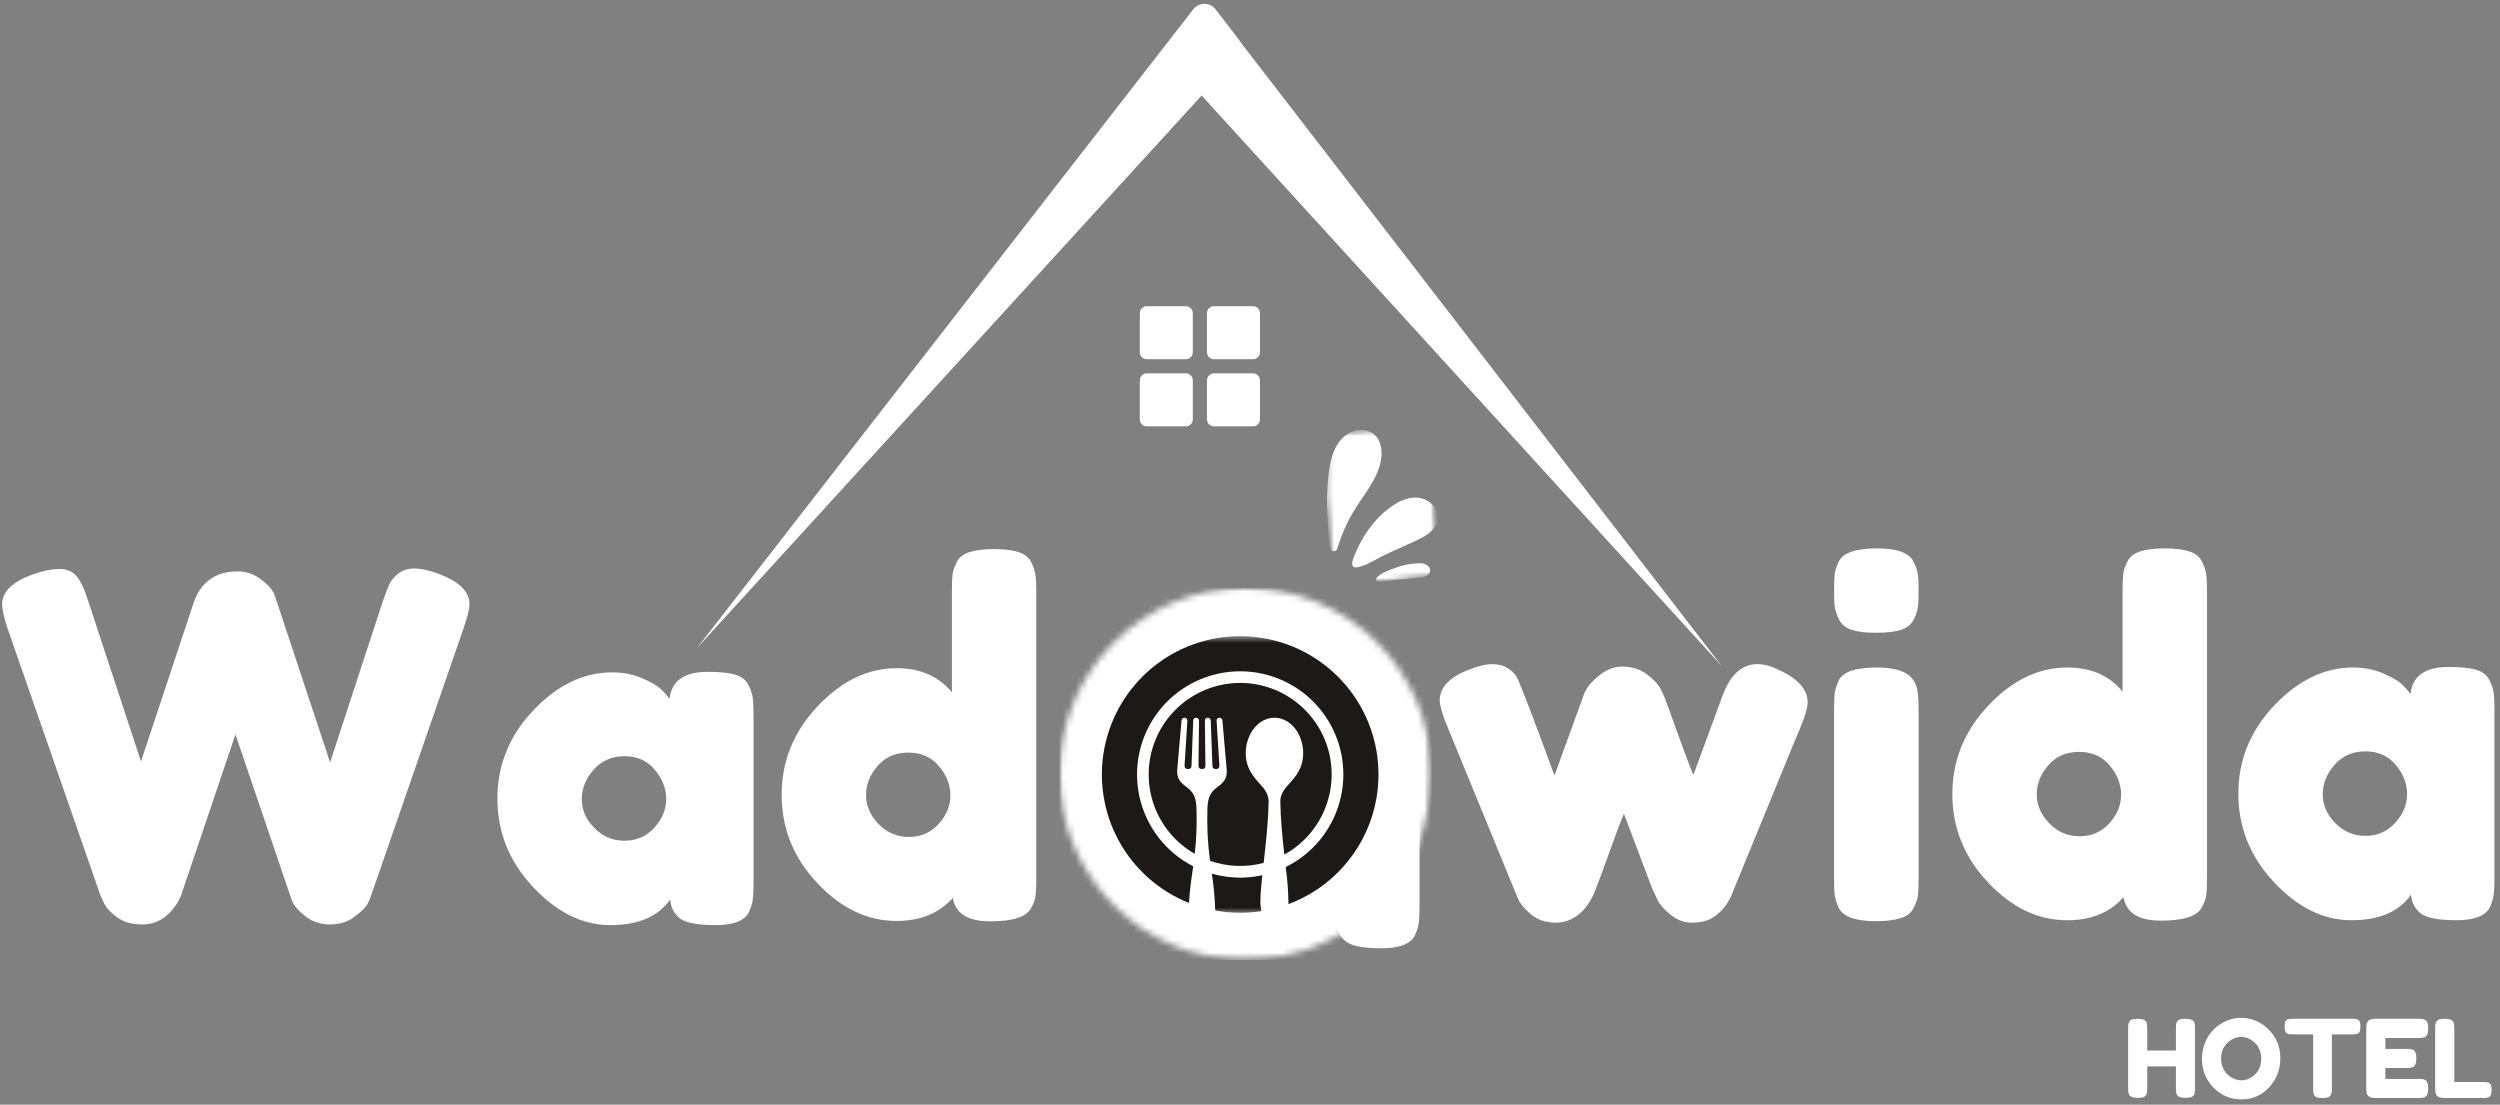
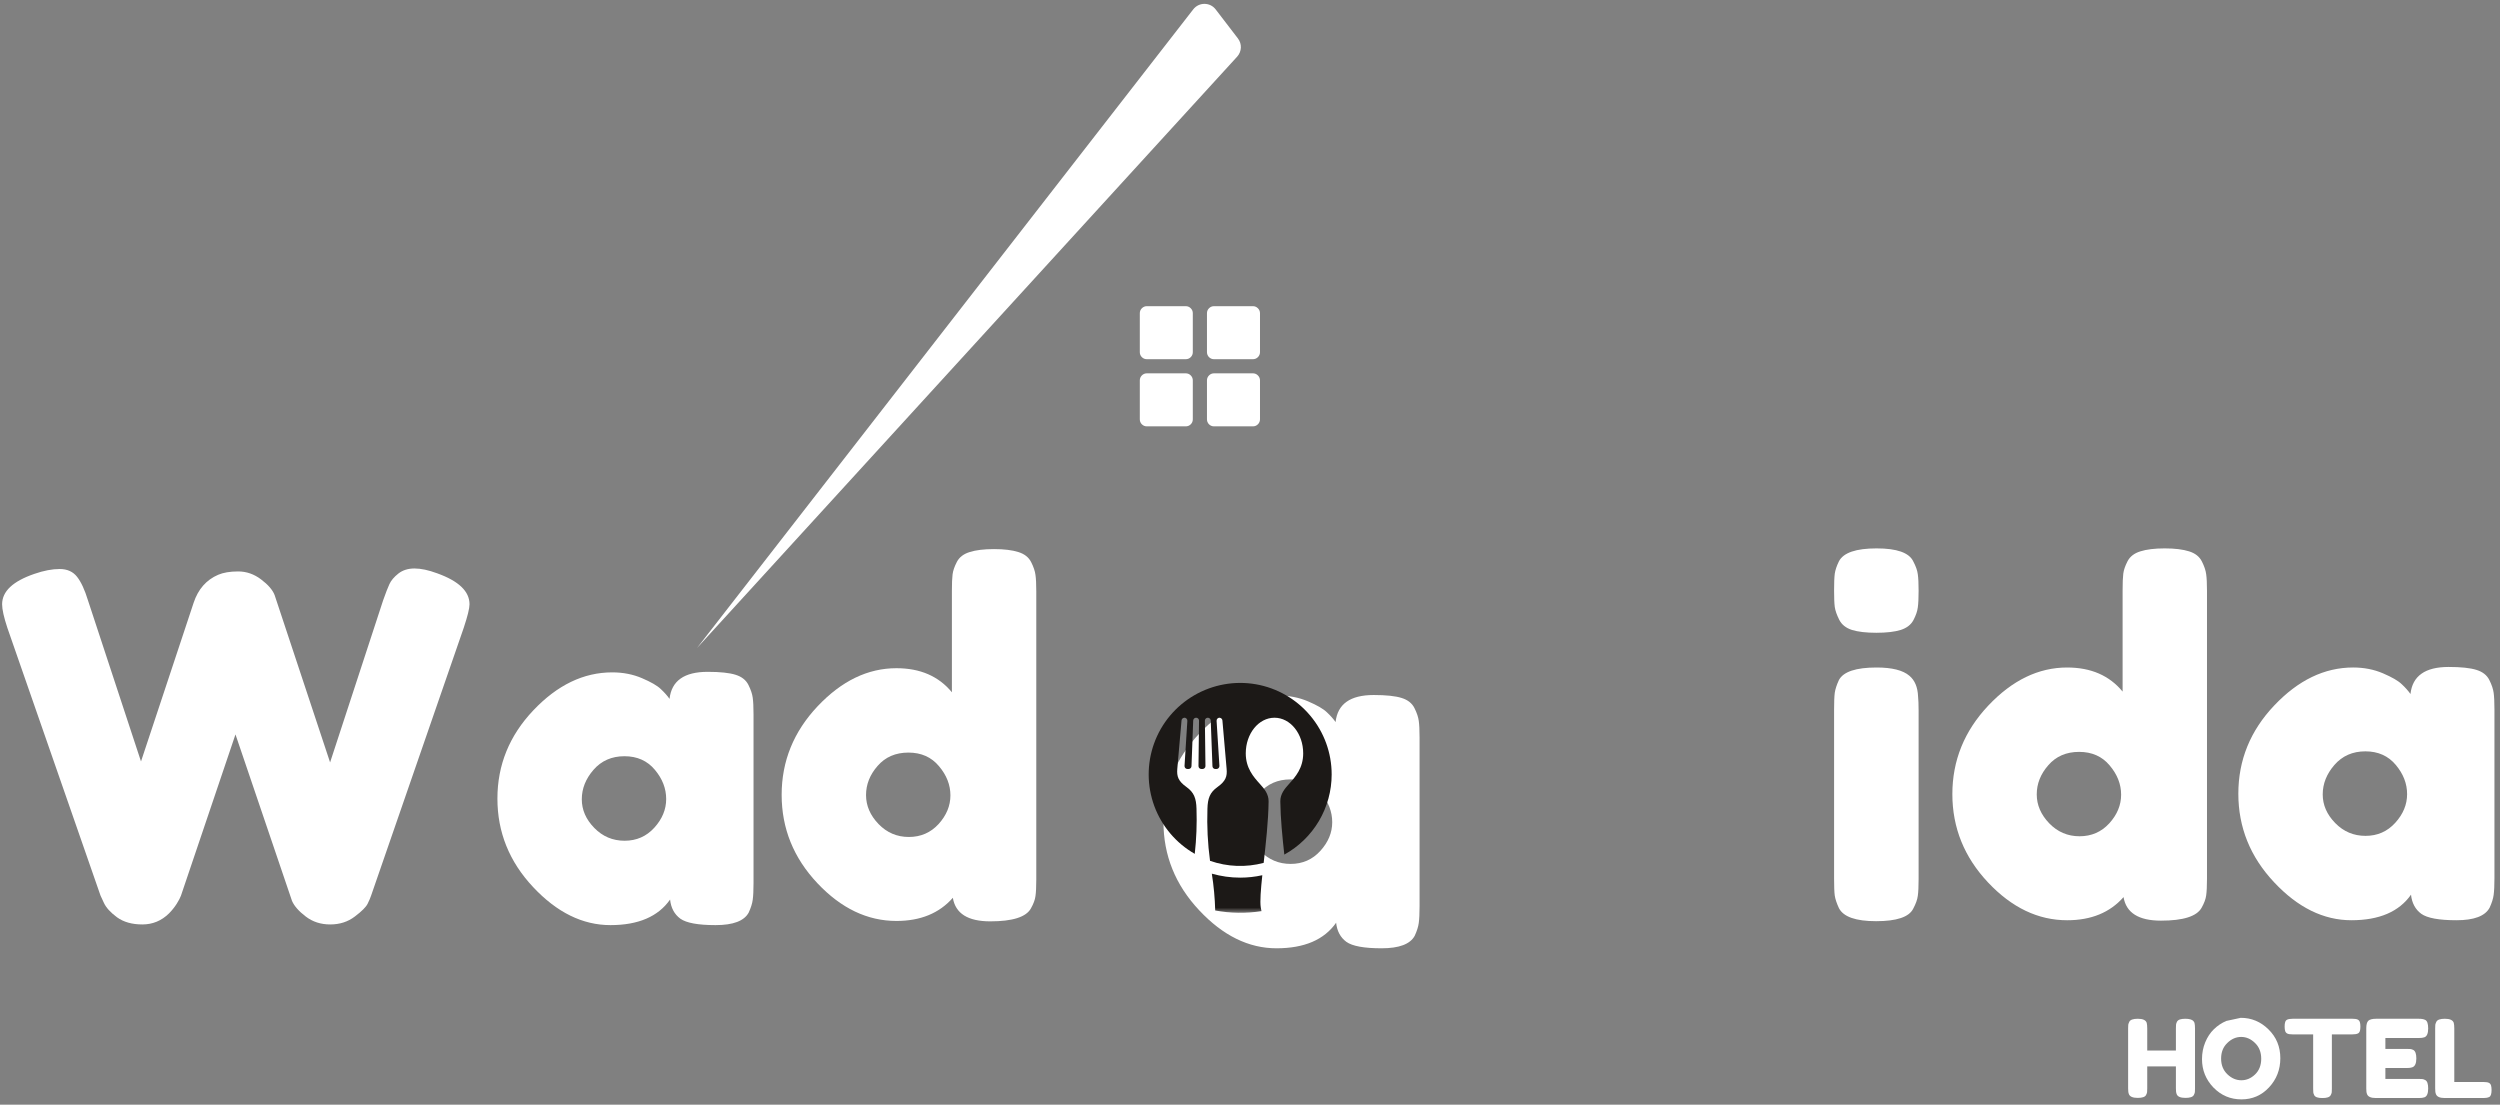
<svg xmlns="http://www.w3.org/2000/svg" width="387" height="171" viewBox="0 0 387 171" fill="none">
  <rect x="0" y="0" width="387" height="171" fill="#808080" stroke="none" />
  <g clip-path="url(#clip0_22_2)">
    <path d="M336.996 158.163C337.09 157.996 337.246 157.881 337.455 157.809C337.673 157.741 337.944 157.704 338.267 157.704C338.585 157.704 338.84 157.736 339.038 157.788C339.231 157.845 339.376 157.913 339.475 157.996C339.569 158.079 339.647 158.194 339.705 158.329C339.757 158.527 339.788 158.819 339.788 159.204V168.496C339.788 168.746 339.777 168.934 339.767 169.059C339.751 169.184 339.694 169.34 339.6 169.517C339.444 169.809 339.017 169.954 338.309 169.954C337.517 169.954 337.059 169.746 336.934 169.329C336.861 169.152 336.83 168.866 336.83 168.475V165.079H332.392V168.496C332.392 168.746 332.382 168.934 332.371 169.059C332.356 169.184 332.298 169.34 332.205 169.517C332.048 169.809 331.621 169.954 330.913 169.954C330.132 169.954 329.673 169.746 329.538 169.329C329.465 169.152 329.434 168.866 329.434 168.475V159.184C329.434 158.934 329.439 158.746 329.455 158.621C329.481 158.486 329.538 158.329 329.621 158.163C329.772 157.861 330.21 157.704 330.934 157.704C331.71 157.704 332.168 157.913 332.309 158.329C332.361 158.527 332.392 158.819 332.392 159.204V162.621H336.83V159.184C336.83 158.934 336.835 158.746 336.85 158.621C336.861 158.486 336.913 158.329 336.996 158.163Z" fill="white" />
-     <path d="M346.87 157.559C348.521 157.559 349.953 158.158 351.162 159.35C352.381 160.548 352.995 162.033 352.995 163.809C352.995 165.574 352.412 167.079 351.245 168.329C350.089 169.569 348.667 170.184 346.974 170.184C345.276 170.184 343.834 169.574 342.641 168.35C341.459 167.116 340.87 165.652 340.87 163.954C340.87 163.027 341.037 162.158 341.37 161.35C341.703 160.548 342.146 159.871 342.703 159.329C343.271 158.777 343.917 158.345 344.641 158.038C345.36 157.72 346.104 157.559 346.87 157.559ZM343.828 163.871C343.828 164.861 344.146 165.663 344.787 166.288C345.438 166.913 346.162 167.225 346.953 167.225C347.745 167.225 348.453 166.928 349.078 166.329C349.714 165.72 350.037 164.908 350.037 163.892C350.037 162.882 349.714 162.069 349.078 161.454C348.438 160.829 347.724 160.517 346.933 160.517C346.141 160.517 345.422 160.829 344.787 161.454C344.146 162.069 343.828 162.871 343.828 163.871Z" fill="white" />
+     <path d="M346.87 157.559C348.521 157.559 349.953 158.158 351.162 159.35C352.381 160.548 352.995 162.033 352.995 163.809C352.995 165.574 352.412 167.079 351.245 168.329C350.089 169.569 348.667 170.184 346.974 170.184C345.276 170.184 343.834 169.574 342.641 168.35C341.459 167.116 340.87 165.652 340.87 163.954C340.87 163.027 341.037 162.158 341.37 161.35C341.703 160.548 342.146 159.871 342.703 159.329C343.271 158.777 343.917 158.345 344.641 158.038ZM343.828 163.871C343.828 164.861 344.146 165.663 344.787 166.288C345.438 166.913 346.162 167.225 346.953 167.225C347.745 167.225 348.453 166.928 349.078 166.329C349.714 165.72 350.037 164.908 350.037 163.892C350.037 162.882 349.714 162.069 349.078 161.454C348.438 160.829 347.724 160.517 346.933 160.517C346.141 160.517 345.422 160.829 344.787 161.454C344.146 162.069 343.828 162.871 343.828 163.871Z" fill="white" />
    <path d="M354.89 157.704H364.181C364.541 157.704 364.806 157.746 364.973 157.829C365.14 157.913 365.249 158.048 365.306 158.225C365.359 158.392 365.39 158.621 365.39 158.913C365.39 159.204 365.359 159.444 365.306 159.621C365.249 159.788 365.15 159.907 365.015 159.975C364.817 160.074 364.536 160.121 364.161 160.121H360.973V168.538C360.973 168.788 360.963 168.975 360.952 169.1C360.937 169.225 360.879 169.371 360.786 169.538C360.702 169.694 360.556 169.803 360.348 169.871C360.14 169.944 359.859 169.975 359.515 169.975C359.166 169.975 358.89 169.944 358.681 169.871C358.473 169.803 358.327 169.694 358.244 169.538C358.161 169.371 358.109 169.225 358.098 169.1C358.083 168.975 358.077 168.782 358.077 168.517V160.121H354.869C354.504 160.121 354.244 160.079 354.077 159.996C353.911 159.913 353.796 159.782 353.744 159.6C353.687 159.423 353.661 159.194 353.661 158.913C353.661 158.621 353.687 158.392 353.744 158.225C353.796 158.048 353.895 157.923 354.036 157.85C354.228 157.756 354.515 157.704 354.89 157.704Z" fill="white" />
    <path d="M369.257 167.017H374.424C374.674 167.017 374.861 167.027 374.986 167.038C375.122 167.053 375.278 167.111 375.445 167.204C375.736 167.361 375.882 167.788 375.882 168.496C375.882 169.288 375.679 169.746 375.278 169.871C375.08 169.944 374.788 169.975 374.403 169.975H367.778C366.997 169.975 366.538 169.762 366.403 169.329C366.33 169.163 366.299 168.887 366.299 168.496V159.184C366.299 158.616 366.403 158.225 366.611 158.017C366.83 157.809 367.236 157.704 367.82 157.704H374.424C374.674 157.704 374.861 157.72 374.986 157.746C375.122 157.762 375.278 157.809 375.445 157.892C375.736 158.048 375.882 158.486 375.882 159.204C375.882 159.986 375.679 160.444 375.278 160.579C375.08 160.652 374.788 160.684 374.403 160.684H369.257V162.371H372.57C372.83 162.371 373.028 162.381 373.153 162.392C373.278 162.407 373.424 162.454 373.59 162.538C373.893 162.704 374.049 163.142 374.049 163.85C374.049 164.631 373.83 165.09 373.403 165.225C373.221 165.298 372.934 165.329 372.549 165.329H369.257V167.017Z" fill="white" />
    <path d="M379.924 167.496H384.486C384.846 167.496 385.111 167.538 385.278 167.621C385.445 167.704 385.554 167.84 385.611 168.017C385.663 168.199 385.695 168.434 385.695 168.725C385.695 169.017 385.663 169.256 385.611 169.434C385.554 169.616 385.465 169.741 385.34 169.809C385.116 169.923 384.825 169.975 384.465 169.975H378.445C377.663 169.975 377.205 169.762 377.07 169.329C376.997 169.163 376.965 168.887 376.965 168.496V159.184C376.965 158.934 376.971 158.746 376.986 158.621C377.012 158.486 377.07 158.329 377.153 158.163C377.304 157.861 377.741 157.704 378.465 157.704C379.241 157.704 379.7 157.913 379.84 158.329C379.893 158.527 379.924 158.819 379.924 159.204V167.496Z" fill="white" />
    <path d="M67.681 88.75C71.014 89.948 72.681 91.542 72.681 93.542C72.681 94.182 72.379 95.396 71.785 97.188L57.452 138.625C57.337 138.974 57.16 139.396 56.91 139.896C56.67 140.396 56.014 141.057 54.931 141.875C53.858 142.698 52.587 143.104 51.118 143.104C49.66 143.104 48.394 142.698 47.327 141.875C46.254 141.057 45.545 140.25 45.202 139.458L36.452 113.688C30.936 130.021 28.124 138.344 28.014 138.646C27.915 138.938 27.691 139.365 27.348 139.917C26.999 140.458 26.603 140.953 26.16 141.396C25.004 142.536 23.629 143.104 22.035 143.104C20.452 143.104 19.144 142.74 18.118 142C17.103 141.25 16.421 140.5 16.077 139.75L15.556 138.625L1.139 97.188C0.598 95.552 0.327 94.333 0.327 93.542C0.327 91.542 1.993 89.974 5.327 88.833C6.769 88.333 8.077 88.083 9.243 88.083C10.41 88.083 11.306 88.49 11.931 89.292C12.556 90.083 13.118 91.302 13.618 92.938L21.827 117.875L29.973 93.312C30.665 91.219 31.931 89.771 33.764 88.979C34.566 88.635 35.603 88.458 36.868 88.458C38.144 88.458 39.327 88.87 40.41 89.688C41.504 90.51 42.207 91.323 42.514 92.125L51.098 118.021L59.306 92.938C59.707 91.802 60.035 90.958 60.285 90.417C60.535 89.865 60.993 89.323 61.66 88.792C62.327 88.266 63.16 88 64.16 88C65.16 88 66.332 88.25 67.681 88.75Z" fill="white" />
    <path d="M103.646 108.188C103.948 105.396 105.917 104 109.542 104C111.484 104 112.927 104.156 113.875 104.458C114.818 104.75 115.479 105.271 115.854 106.021C116.229 106.771 116.448 107.432 116.521 108C116.604 108.573 116.646 109.432 116.646 110.583V136.708C116.646 137.849 116.604 138.708 116.521 139.292C116.448 139.865 116.24 140.521 115.896 141.271C115.198 142.563 113.49 143.208 110.771 143.208C108.063 143.208 106.24 142.875 105.313 142.208C104.396 141.531 103.865 140.542 103.729 139.25C101.88 141.891 98.802 143.208 94.5 143.208C90.193 143.208 86.198 141.245 82.521 137.313C78.838 133.385 77 128.823 77 123.625C77 118.417 78.854 113.865 82.562 109.958C86.271 106.042 90.338 104.083 94.771 104.083C96.448 104.083 97.984 104.385 99.375 104.979C100.776 105.578 101.75 106.141 102.292 106.667C102.844 107.182 103.297 107.688 103.646 108.188ZM90.062 123.729C90.062 125.37 90.708 126.849 92 128.167C93.292 129.49 94.854 130.146 96.688 130.146C98.531 130.146 100.068 129.474 101.292 128.125C102.51 126.781 103.125 125.302 103.125 123.688C103.125 122.063 102.542 120.557 101.375 119.167C100.208 117.766 98.635 117.063 96.667 117.063C94.693 117.063 93.094 117.766 91.875 119.167C90.667 120.557 90.062 122.078 90.062 123.729Z" fill="white" />
    <path d="M148.125 86.979C148.5 86.26 149.156 85.75 150.104 85.458C151.047 85.156 152.302 85 153.875 85C155.443 85 156.698 85.156 157.646 85.458C158.589 85.75 159.25 86.271 159.625 87.021C160 87.76 160.219 88.417 160.292 89C160.375 89.573 160.417 90.427 160.417 91.562V136.146C160.417 137.286 160.375 138.141 160.292 138.708C160.219 139.281 159.984 139.917 159.583 140.625C158.844 141.958 156.75 142.625 153.292 142.625C149.833 142.625 147.901 141.411 147.5 138.979C145.401 141.37 142.49 142.563 138.771 142.563C134.281 142.563 130.198 140.615 126.521 136.708C122.839 132.792 121 128.24 121 123.042C121 117.833 122.854 113.266 126.563 109.333C130.271 105.406 134.339 103.438 138.771 103.438C142.448 103.438 145.313 104.682 147.354 107.167V91.479C147.354 90.344 147.385 89.49 147.458 88.917C147.526 88.349 147.75 87.703 148.125 86.979ZM136 127.563C137.292 128.896 138.854 129.563 140.688 129.563C142.531 129.563 144.068 128.896 145.292 127.563C146.51 126.219 147.125 124.74 147.125 123.125C147.125 121.5 146.531 119.995 145.354 118.604C144.188 117.203 142.609 116.5 140.625 116.5C138.635 116.5 137.047 117.188 135.854 118.563C134.656 119.927 134.063 121.432 134.063 123.083C134.063 124.724 134.708 126.219 136 127.563Z" fill="white" />
    <path d="M177.536 47.396H183.552C183.854 47.396 184.115 47.505 184.328 47.719C184.542 47.932 184.646 48.187 184.646 48.489V54.51C184.646 54.812 184.542 55.073 184.328 55.286C184.115 55.5 183.854 55.604 183.552 55.604H177.536C177.234 55.604 176.974 55.5 176.76 55.286C176.547 55.073 176.443 54.812 176.443 54.51V48.489C176.443 48.187 176.547 47.932 176.76 47.719C176.974 47.505 177.234 47.396 177.536 47.396Z" fill="white" />
    <path d="M177.536 57.792H183.552C183.854 57.792 184.115 57.901 184.328 58.115C184.542 58.328 184.646 58.589 184.646 58.891V64.906C184.646 65.208 184.542 65.469 184.328 65.682C184.115 65.896 183.854 66 183.552 66H177.536C177.234 66 176.974 65.896 176.76 65.682C176.547 65.469 176.443 65.208 176.443 64.906V58.891C176.443 58.589 176.547 58.328 176.76 58.115C176.974 57.901 177.234 57.792 177.536 57.792Z" fill="white" />
    <path d="M187.932 47.396H193.948C194.25 47.396 194.51 47.505 194.724 47.719C194.937 47.932 195.047 48.187 195.047 48.489V54.51C195.047 54.812 194.937 55.073 194.724 55.286C194.51 55.5 194.25 55.604 193.948 55.604H187.932C187.63 55.604 187.37 55.5 187.156 55.286C186.943 55.073 186.839 54.812 186.839 54.51V48.489C186.839 48.187 186.943 47.932 187.156 47.719C187.37 47.505 187.63 47.396 187.932 47.396Z" fill="white" />
    <path d="M187.932 57.792H193.948C194.25 57.792 194.51 57.901 194.724 58.115C194.937 58.328 195.047 58.589 195.047 58.891V64.906C195.047 65.208 194.937 65.469 194.724 65.682C194.51 65.896 194.25 66 193.948 66H187.932C187.63 66 187.37 65.896 187.156 65.682C186.943 65.469 186.839 65.208 186.839 64.906V58.891C186.839 58.589 186.943 58.328 187.156 58.115C187.37 57.901 187.63 57.792 187.932 57.792Z" fill="white" />
-     <path d="M266.516 103.089L182.547 10.984C181.708 10.062 181.807 8.63 182.76 7.833L187.25 4.063C188.203 3.26 189.63 3.417 190.391 4.401L266.516 103.089Z" fill="white" />
    <path d="M107.896 100.313L184.719 1.443C185.599 0.313 187.313 0.318 188.182 1.453L191.635 5.958C192.281 6.797 192.229 7.979 191.516 8.766L107.896 100.313Z" fill="white" />
    <path d="M206.749 111.775C207.051 108.984 209.019 107.588 212.644 107.588C214.587 107.588 216.03 107.744 216.978 108.046C217.92 108.338 218.582 108.859 218.957 109.609C219.332 110.359 219.551 111.02 219.624 111.588C219.707 112.161 219.749 113.02 219.749 114.171V140.296C219.749 141.437 219.707 142.296 219.624 142.88C219.551 143.452 219.342 144.109 218.999 144.859C218.301 146.15 216.592 146.796 213.874 146.796C211.165 146.796 209.342 146.463 208.415 145.796C207.499 145.119 206.967 144.13 206.832 142.838C204.983 145.479 201.905 146.796 197.603 146.796C193.295 146.796 189.301 144.833 185.624 140.9C181.941 136.973 180.103 132.411 180.103 127.213C180.103 122.005 181.957 117.452 185.665 113.546C189.374 109.63 193.441 107.671 197.874 107.671C199.551 107.671 201.087 107.973 202.478 108.567C203.879 109.166 204.853 109.729 205.394 110.255C205.947 110.77 206.4 111.275 206.749 111.775ZM193.165 127.317C193.165 128.958 193.811 130.437 195.103 131.755C196.394 133.077 197.957 133.734 199.79 133.734C201.634 133.734 203.17 133.062 204.394 131.713C205.613 130.369 206.228 128.89 206.228 127.275C206.228 125.65 205.644 124.145 204.478 122.755C203.311 121.354 201.738 120.65 199.769 120.65C197.795 120.65 196.197 121.354 194.978 122.755C193.769 124.145 193.165 125.666 193.165 127.317Z" fill="white" />
    <mask id="mask0_22_2" style="mask-type:luminance" maskUnits="userSpaceOnUse" x="164" y="91" width="58" height="58">
-       <path d="M164 91H221.599V148.599H164V91Z" fill="white" />
-     </mask>
+       </mask>
    <g mask="url(#mask0_22_2)">
      <mask id="mask1_22_2" style="mask-type:luminance" maskUnits="userSpaceOnUse" x="164" y="91" width="58" height="58">
        <path d="M192.802 91C176.896 91 164 103.896 164 119.802C164 135.708 176.896 148.599 192.802 148.599C208.708 148.599 221.599 135.708 221.599 119.802C221.599 103.896 208.708 91 192.802 91Z" fill="white" />
      </mask>
      <g mask="url(#mask1_22_2)">
        <path d="M164 91H221.599V148.599H164V91Z" fill="white" />
      </g>
    </g>
    <path d="M206.141 119.891C206.146 116.557 204.969 113.328 202.823 110.776C200.682 108.224 197.708 106.505 194.422 105.927C191.141 105.354 187.76 105.958 184.875 107.63C181.995 109.302 179.786 111.937 178.656 115.073C177.526 118.208 177.536 121.641 178.687 124.776C179.838 127.901 182.057 130.521 184.948 132.177C185.208 129.854 185.297 127.521 185.219 125.193C185.172 123.594 184.849 122.677 183.667 121.828C182.385 120.917 182.146 120.187 182.245 119.01L182.901 111.531C182.917 111.307 183.094 111.125 183.318 111.109C183.448 111.094 183.578 111.146 183.667 111.234C183.76 111.328 183.807 111.453 183.802 111.589L183.365 118.562C183.359 118.687 183.401 118.807 183.484 118.901C183.573 118.99 183.693 119.042 183.818 119.042H183.99C184.234 119.042 184.432 118.849 184.443 118.609L184.708 111.542C184.719 111.297 184.917 111.104 185.161 111.104C185.281 111.104 185.401 111.151 185.484 111.24C185.568 111.323 185.615 111.443 185.609 111.562L185.526 118.583C185.526 118.708 185.568 118.823 185.651 118.906C185.74 118.99 185.854 119.042 185.974 119.042H186.156C186.271 119.042 186.391 118.99 186.474 118.906C186.557 118.823 186.609 118.708 186.604 118.583L186.516 111.562C186.516 111.443 186.562 111.323 186.646 111.24C186.734 111.151 186.849 111.104 186.969 111.104C187.213 111.104 187.411 111.297 187.422 111.542L187.687 118.609C187.693 118.849 187.891 119.042 188.135 119.042H188.312C188.437 119.042 188.557 118.99 188.641 118.901C188.729 118.807 188.771 118.687 188.766 118.562L188.328 111.589C188.318 111.453 188.37 111.328 188.458 111.234C188.552 111.146 188.677 111.094 188.807 111.109C189.031 111.125 189.213 111.307 189.229 111.531L189.88 119.01C189.99 120.187 189.745 120.917 188.463 121.833C187.276 122.677 186.958 123.594 186.911 125.193C186.823 127.885 186.948 130.583 187.312 133.255C189.984 134.193 192.88 134.302 195.615 133.573C195.953 130.568 196.344 127.109 196.38 124.057C196.391 122.917 195.703 122.089 195.042 121.365C194.036 120.255 192.844 118.901 192.844 116.615C192.844 113.573 194.828 111.104 197.292 111.104C199.74 111.104 201.734 113.573 201.734 116.615C201.734 118.901 200.536 120.255 199.531 121.365C198.875 122.089 198.177 122.917 198.193 124.057C198.224 126.687 198.516 129.609 198.812 132.292C201.031 131.068 202.88 129.271 204.172 127.089C205.458 124.906 206.141 122.422 206.141 119.891Z" fill="#1C1917" />
    <mask id="mask2_22_2" style="mask-type:luminance" maskUnits="userSpaceOnUse" x="186" y="134" width="10" height="8">
      <path d="M186.667 134.333H196V141.474H186.667V134.333Z" fill="white" />
    </mask>
    <g mask="url(#mask2_22_2)">
      <path d="M191.979 135.859C190.495 135.859 189.016 135.651 187.589 135.24C187.891 137.13 188.062 139.031 188.115 140.943C190.479 141.38 192.901 141.417 195.281 141.042C195.229 140.859 195.193 140.677 195.167 140.495C195.021 139.516 195.172 137.703 195.406 135.484C194.281 135.734 193.13 135.859 191.979 135.859Z" fill="#1C1917" />
    </g>
    <mask id="mask3_22_2" style="mask-type:luminance" maskUnits="userSpaceOnUse" x="169" y="98" width="45" height="43">
-       <path d="M169.984 98.474H213.984V141H169.984V98.474Z" fill="white" />
-     </mask>
+       </mask>
    <g mask="url(#mask3_22_2)">
      <path d="M191.979 98.479C187 98.479 182.177 100.213 178.338 103.385C174.505 106.557 171.891 110.969 170.953 115.854C170.016 120.745 170.807 125.807 173.203 130.177C175.594 134.542 179.432 137.937 184.057 139.776C184.172 137.609 184.448 135.927 184.703 134.099C181.5 132.458 178.953 129.792 177.458 126.521C175.963 123.255 175.62 119.573 176.474 116.078C177.333 112.588 179.338 109.489 182.177 107.281C185.016 105.073 188.516 103.89 192.115 103.917C195.708 103.948 199.187 105.187 201.99 107.443C204.792 109.693 206.75 112.828 207.552 116.328C208.349 119.833 207.948 123.505 206.396 126.755C204.849 130 202.255 132.63 199.026 134.219C199.292 136.12 199.432 138.031 199.458 139.953C204.161 138.203 208.099 134.849 210.583 130.489C213.068 126.125 213.943 121.031 213.052 116.088C212.156 111.151 209.562 106.682 205.708 103.463C201.859 100.245 196.995 98.479 191.979 98.479Z" fill="#1C1917" />
    </g>
    <mask id="mask4_22_2" style="mask-type:luminance" maskUnits="userSpaceOnUse" x="205" y="66" width="18" height="25">
      <path d="M205.333 66.333H222.667V90.333H205.333V66.333Z" fill="white" />
    </mask>
    <g mask="url(#mask4_22_2)">
      <mask id="mask5_22_2" style="mask-type:luminance" maskUnits="userSpaceOnUse" x="204" y="65" width="20" height="26">
-         <path d="M204.047 66.932L220.974 65.333L223.234 89.224L206.307 90.828L204.047 66.932Z" fill="white" />
-       </mask>
+         </mask>
      <g mask="url(#mask5_22_2)">
        <mask id="mask6_22_2" style="mask-type:luminance" maskUnits="userSpaceOnUse" x="204" y="65" width="20" height="26">
          <path d="M204.047 66.932L220.974 65.333L223.234 89.224L206.307 90.828L204.047 66.932Z" fill="white" />
        </mask>
        <g mask="url(#mask6_22_2)">
          <path d="M214.74 78.917C216.036 77.849 217.609 76.953 219.292 77.021C220.969 77.094 222.667 78.458 222.578 80.141C222.531 81.052 221.984 81.875 221.286 82.464C220.589 83.052 219.75 83.438 218.922 83.818C217.469 84.479 216.021 85.141 214.573 85.802C213.24 86.412 211.661 87.49 210.234 87.787C208.578 88.135 209.599 86.167 209.943 85.359C210.443 84.177 211.073 83.057 211.823 82.021C212.635 80.896 213.615 79.745 214.74 78.917ZM216.062 87.88C215.328 88.151 213.365 88.818 213.036 89.599C212.651 90.526 215.167 89.891 215.74 89.828C217.073 89.693 218.401 89.552 219.734 89.412C220.073 89.375 220.417 89.339 220.724 89.198C221.036 89.057 221.307 88.797 221.37 88.458C221.453 88.021 221.141 87.583 220.745 87.385C220.344 87.188 219.88 87.172 219.437 87.193C218.281 87.26 217.151 87.479 216.062 87.88ZM205.479 80.062C205.562 81.464 205.599 83.344 205.964 84.906C206.089 85.438 206.833 85.469 206.995 84.948C207.427 83.589 208.099 81.609 209.422 79.349C210.953 76.734 213.135 74.396 213.734 71.427C214.016 70.016 213.896 68.38 212.859 67.38C211.932 66.49 210.448 66.344 209.26 66.833C208.073 67.323 207.177 68.365 206.63 69.526C206.036 70.776 205.812 72.172 205.651 73.547C205.396 75.708 205.354 77.885 205.479 80.062Z" fill="white" />
        </g>
      </g>
    </g>
-     <path d="M275.048 103.558C278.225 104.948 279.819 106.662 279.819 108.703C279.819 109.552 279.423 110.912 278.631 112.787C277.84 114.651 277.163 116.276 276.611 117.662L268.402 137.662C267.652 139.86 266.407 141.407 264.673 142.308C263.923 142.651 262.97 142.828 261.819 142.828C260.678 142.828 259.574 142.391 258.506 141.516C257.434 140.641 256.725 139.761 256.381 138.87L255.777 137.599C255.387 136.599 253.923 132.719 251.381 125.953C250.881 127.151 250.142 129.099 249.173 131.808C248.199 134.516 247.574 136.214 247.298 136.891C247.032 137.558 246.861 138.006 246.777 138.224C246.704 138.448 246.496 138.86 246.152 139.453C245.803 140.052 245.407 140.578 244.965 141.037C243.767 142.235 242.392 142.828 240.84 142.828C239.298 142.828 238.006 142.391 236.965 141.516C235.923 140.641 235.225 139.761 234.881 138.87L223.611 111.391C223.111 109.891 222.861 108.922 222.861 108.474C222.861 106.49 224.277 104.922 227.111 103.766C228.704 103.131 229.996 102.808 230.986 102.808C231.986 102.808 232.798 103.026 233.423 103.453C234.048 103.87 234.486 104.297 234.736 104.724C234.986 105.141 235.178 105.573 235.319 106.016C236.163 108.006 237.934 112.683 240.631 120.058L245.027 107.953C245.329 106.953 245.881 106.089 246.673 105.349C248.116 103.907 249.579 103.183 251.069 103.183C252.569 103.183 253.85 103.578 254.923 104.37C255.991 105.162 256.725 105.964 257.131 106.766L257.715 108.037C260.215 114.995 261.684 118.974 262.131 119.974L266.694 107.578C267.887 104.401 269.678 102.808 272.069 102.808C273.012 102.808 274.006 103.058 275.048 103.558Z" fill="white" />
    <path d="M283.917 109.829C283.917 108.678 283.948 107.818 284.021 107.245C284.105 106.678 284.318 106.016 284.667 105.266C285.36 103.974 287.303 103.329 290.5 103.329C292.886 103.329 294.573 103.756 295.563 104.599C296.407 105.297 296.86 106.365 296.917 107.808C296.969 108.308 297 109.032 297 109.974V136.099C297 137.256 296.959 138.115 296.875 138.683C296.803 139.256 296.568 139.912 296.167 140.662C295.526 141.954 293.61 142.599 290.417 142.599C287.276 142.599 285.36 141.928 284.667 140.579C284.318 139.829 284.105 139.183 284.021 138.641C283.948 138.099 283.917 137.235 283.917 136.037V109.829ZM296.209 95.974C295.834 96.698 295.172 97.214 294.23 97.516C293.282 97.808 292.026 97.954 290.459 97.954C288.886 97.954 287.631 97.808 286.688 97.516C285.74 97.214 285.084 96.683 284.709 95.933C284.334 95.183 284.105 94.526 284.021 93.954C283.948 93.386 283.917 92.532 283.917 91.391C283.917 90.24 283.948 89.381 284.021 88.808C284.105 88.24 284.318 87.599 284.667 86.891C285.36 85.558 287.303 84.891 290.5 84.891C293.636 84.891 295.526 85.558 296.167 86.891C296.568 87.641 296.803 88.308 296.875 88.891C296.959 89.464 297 90.318 297 91.454C297 92.594 296.959 93.454 296.875 94.037C296.803 94.61 296.584 95.256 296.209 95.974Z" fill="white" />
    <path d="M329.35 86.87C329.725 86.151 330.382 85.641 331.33 85.349C332.272 85.047 333.527 84.891 335.1 84.891C336.668 84.891 337.923 85.047 338.871 85.349C339.814 85.641 340.475 86.162 340.85 86.912C341.225 87.651 341.444 88.308 341.517 88.891C341.6 89.464 341.642 90.318 341.642 91.454V136.037C341.642 137.178 341.6 138.032 341.517 138.599C341.444 139.172 341.21 139.808 340.809 140.516C340.069 141.849 337.975 142.516 334.517 142.516C331.059 142.516 329.126 141.303 328.725 138.87C326.626 141.261 323.715 142.454 319.996 142.454C315.507 142.454 311.423 140.506 307.746 136.599C304.064 132.683 302.225 128.131 302.225 122.933C302.225 117.724 304.08 113.157 307.788 109.224C311.496 105.297 315.564 103.329 319.996 103.329C323.673 103.329 326.538 104.573 328.58 107.058V91.37C328.58 90.235 328.611 89.381 328.684 88.808C328.751 88.24 328.975 87.594 329.35 86.87ZM317.225 127.454C318.517 128.787 320.08 129.454 321.913 129.454C323.757 129.454 325.293 128.787 326.517 127.454C327.736 126.11 328.35 124.631 328.35 123.016C328.35 121.391 327.757 119.886 326.58 118.495C325.413 117.094 323.835 116.391 321.85 116.391C319.861 116.391 318.272 117.079 317.08 118.454C315.882 119.818 315.288 121.323 315.288 122.974C315.288 124.615 315.934 126.11 317.225 127.454Z" fill="white" />
    <path d="M373.141 107.433C373.443 104.641 375.411 103.245 379.036 103.245C380.979 103.245 382.422 103.401 383.37 103.703C384.312 103.995 384.974 104.516 385.349 105.266C385.724 106.016 385.943 106.677 386.016 107.245C386.099 107.818 386.141 108.677 386.141 109.828V135.953C386.141 137.094 386.099 137.953 386.016 138.537C385.943 139.11 385.734 139.766 385.391 140.516C384.693 141.808 382.984 142.453 380.266 142.453C377.557 142.453 375.734 142.12 374.807 141.453C373.891 140.776 373.359 139.787 373.224 138.495C371.375 141.136 368.297 142.453 363.995 142.453C359.687 142.453 355.693 140.49 352.016 136.558C348.333 132.631 346.495 128.068 346.495 122.87C346.495 117.662 348.349 113.11 352.057 109.203C355.766 105.287 359.833 103.328 364.266 103.328C365.943 103.328 367.479 103.631 368.87 104.224C370.271 104.823 371.245 105.386 371.786 105.912C372.339 106.427 372.792 106.933 373.141 107.433ZM359.557 122.974C359.557 124.615 360.203 126.094 361.495 127.412C362.786 128.735 364.349 129.391 366.182 129.391C368.026 129.391 369.562 128.719 370.786 127.37C372.005 126.026 372.62 124.547 372.62 122.933C372.62 121.308 372.036 119.802 370.87 118.412C369.703 117.011 368.13 116.308 366.161 116.308C364.187 116.308 362.589 117.011 361.37 118.412C360.161 119.802 359.557 121.323 359.557 122.974Z" fill="white" />
  </g>
  <defs>
    <clipPath id="clip0_22_2">
      <rect width="387" height="171" fill="white" />
    </clipPath>
  </defs>
</svg>